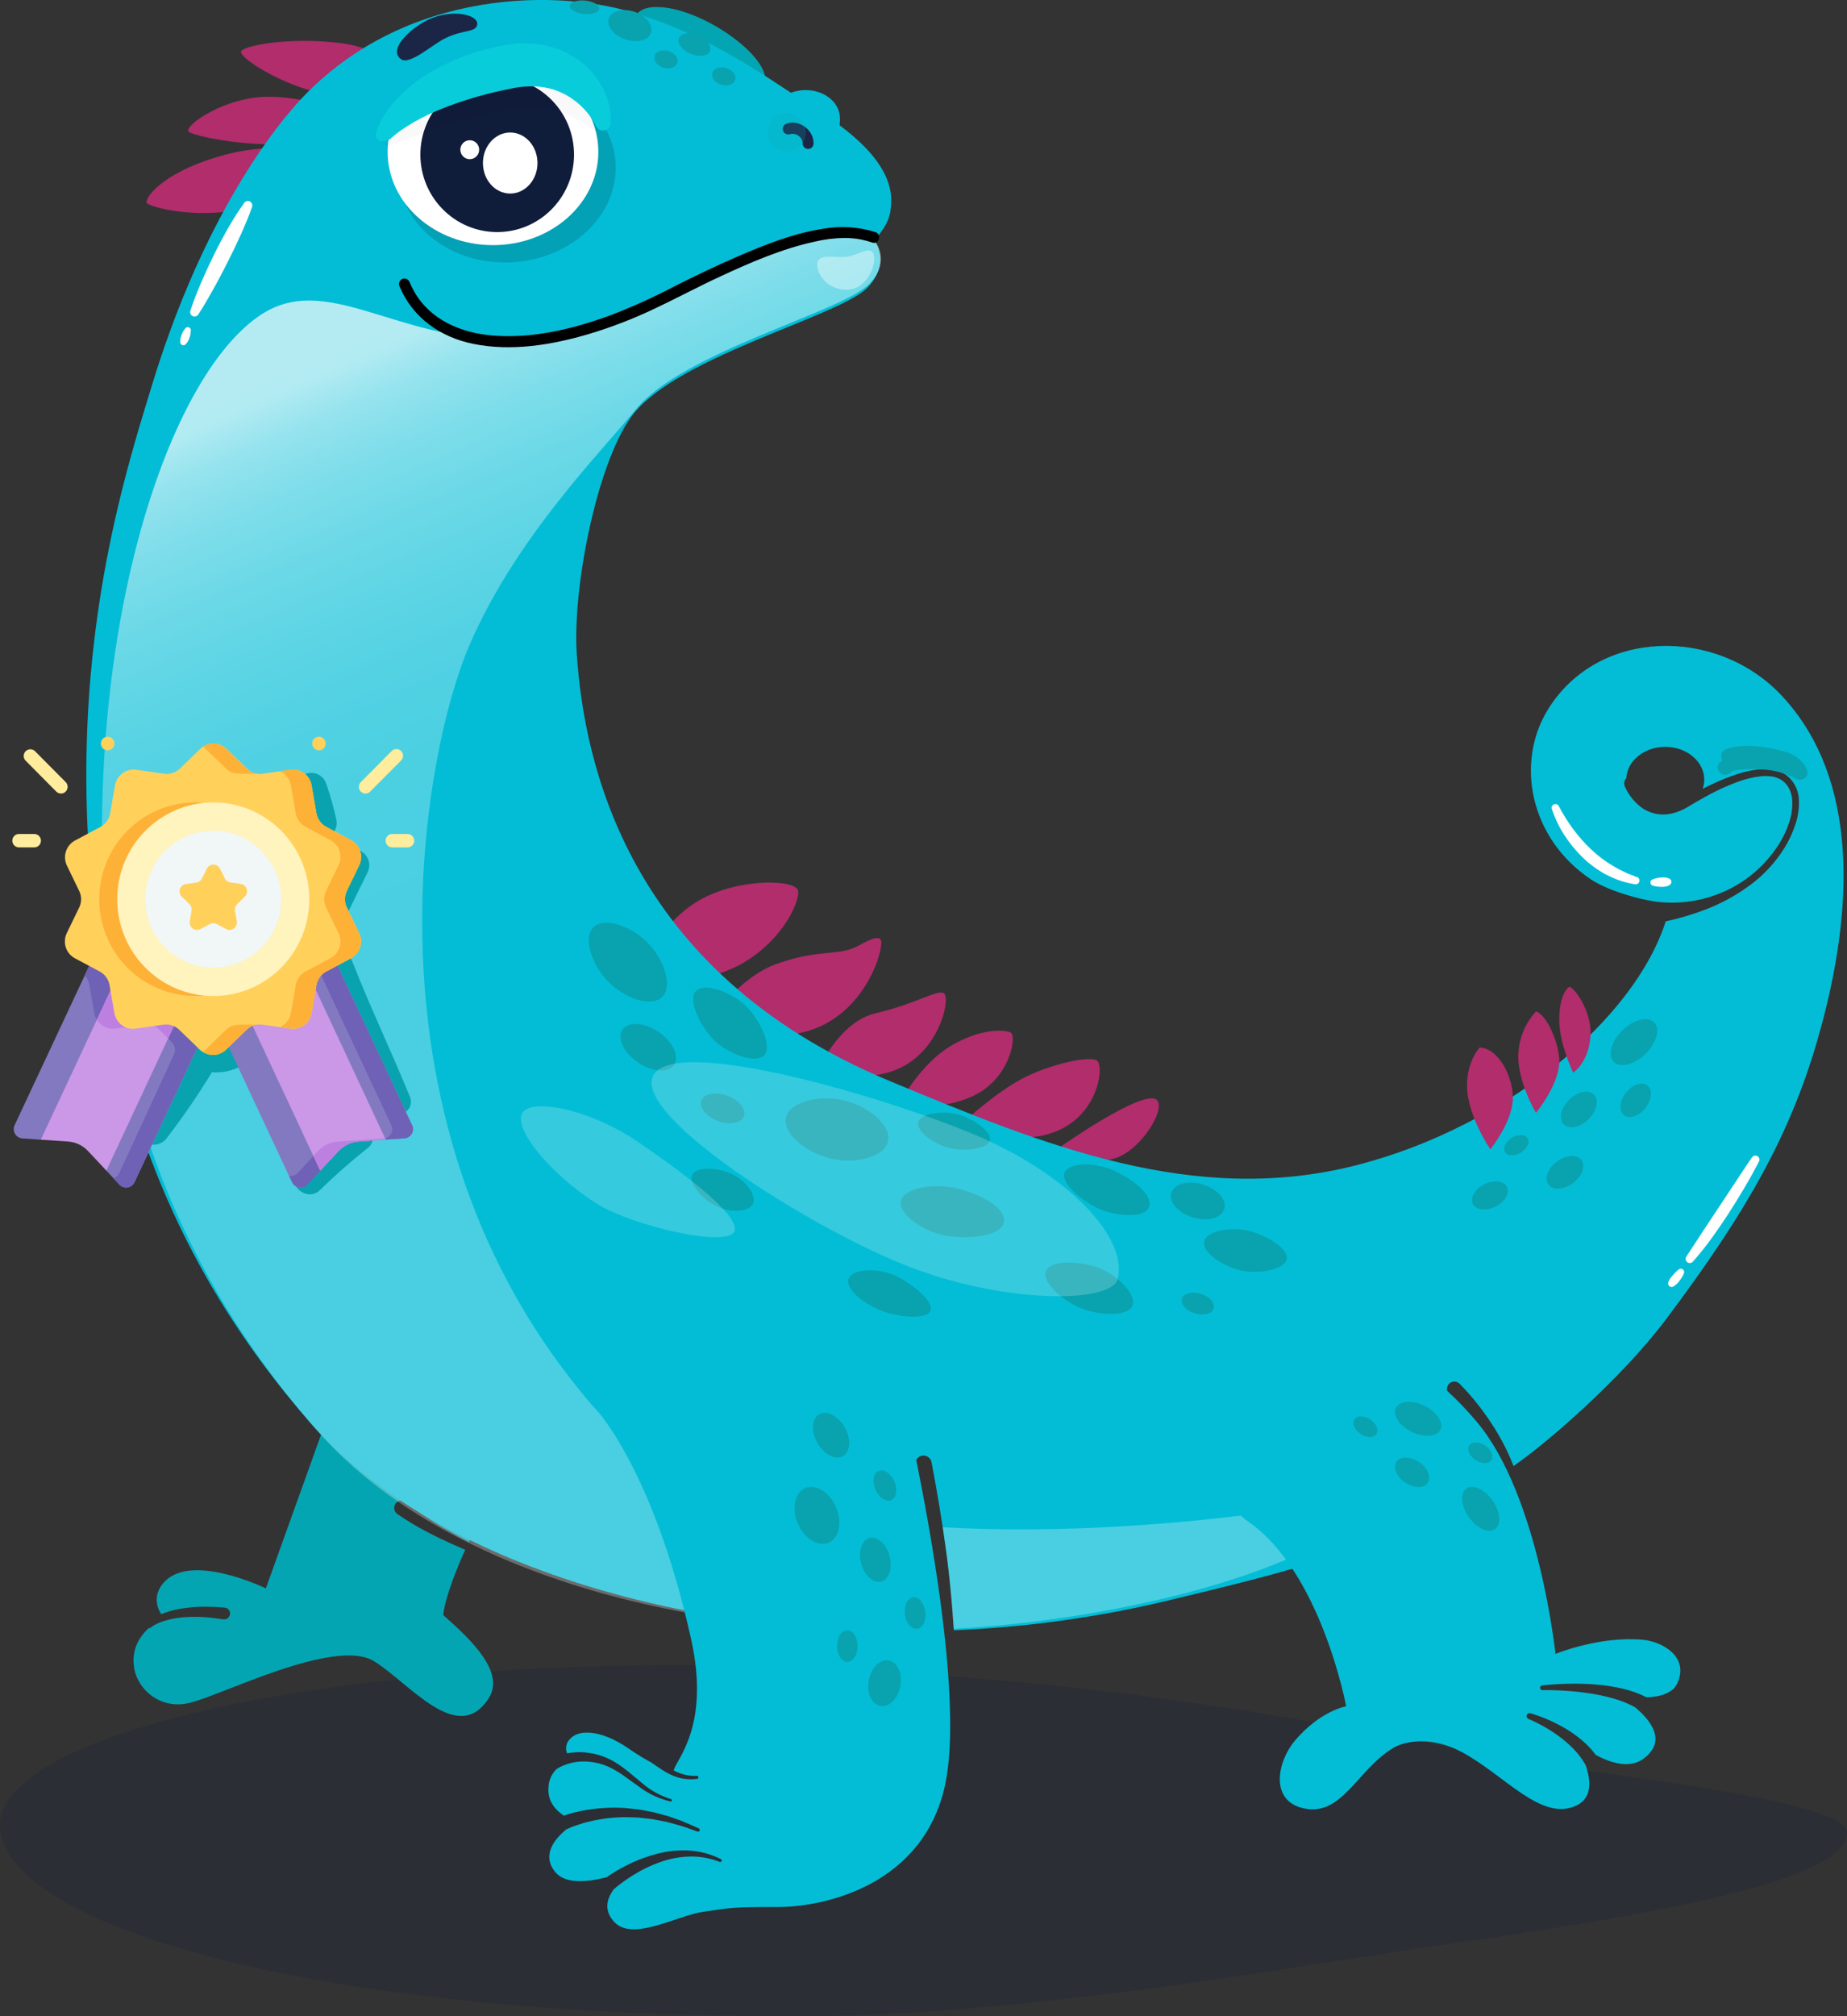
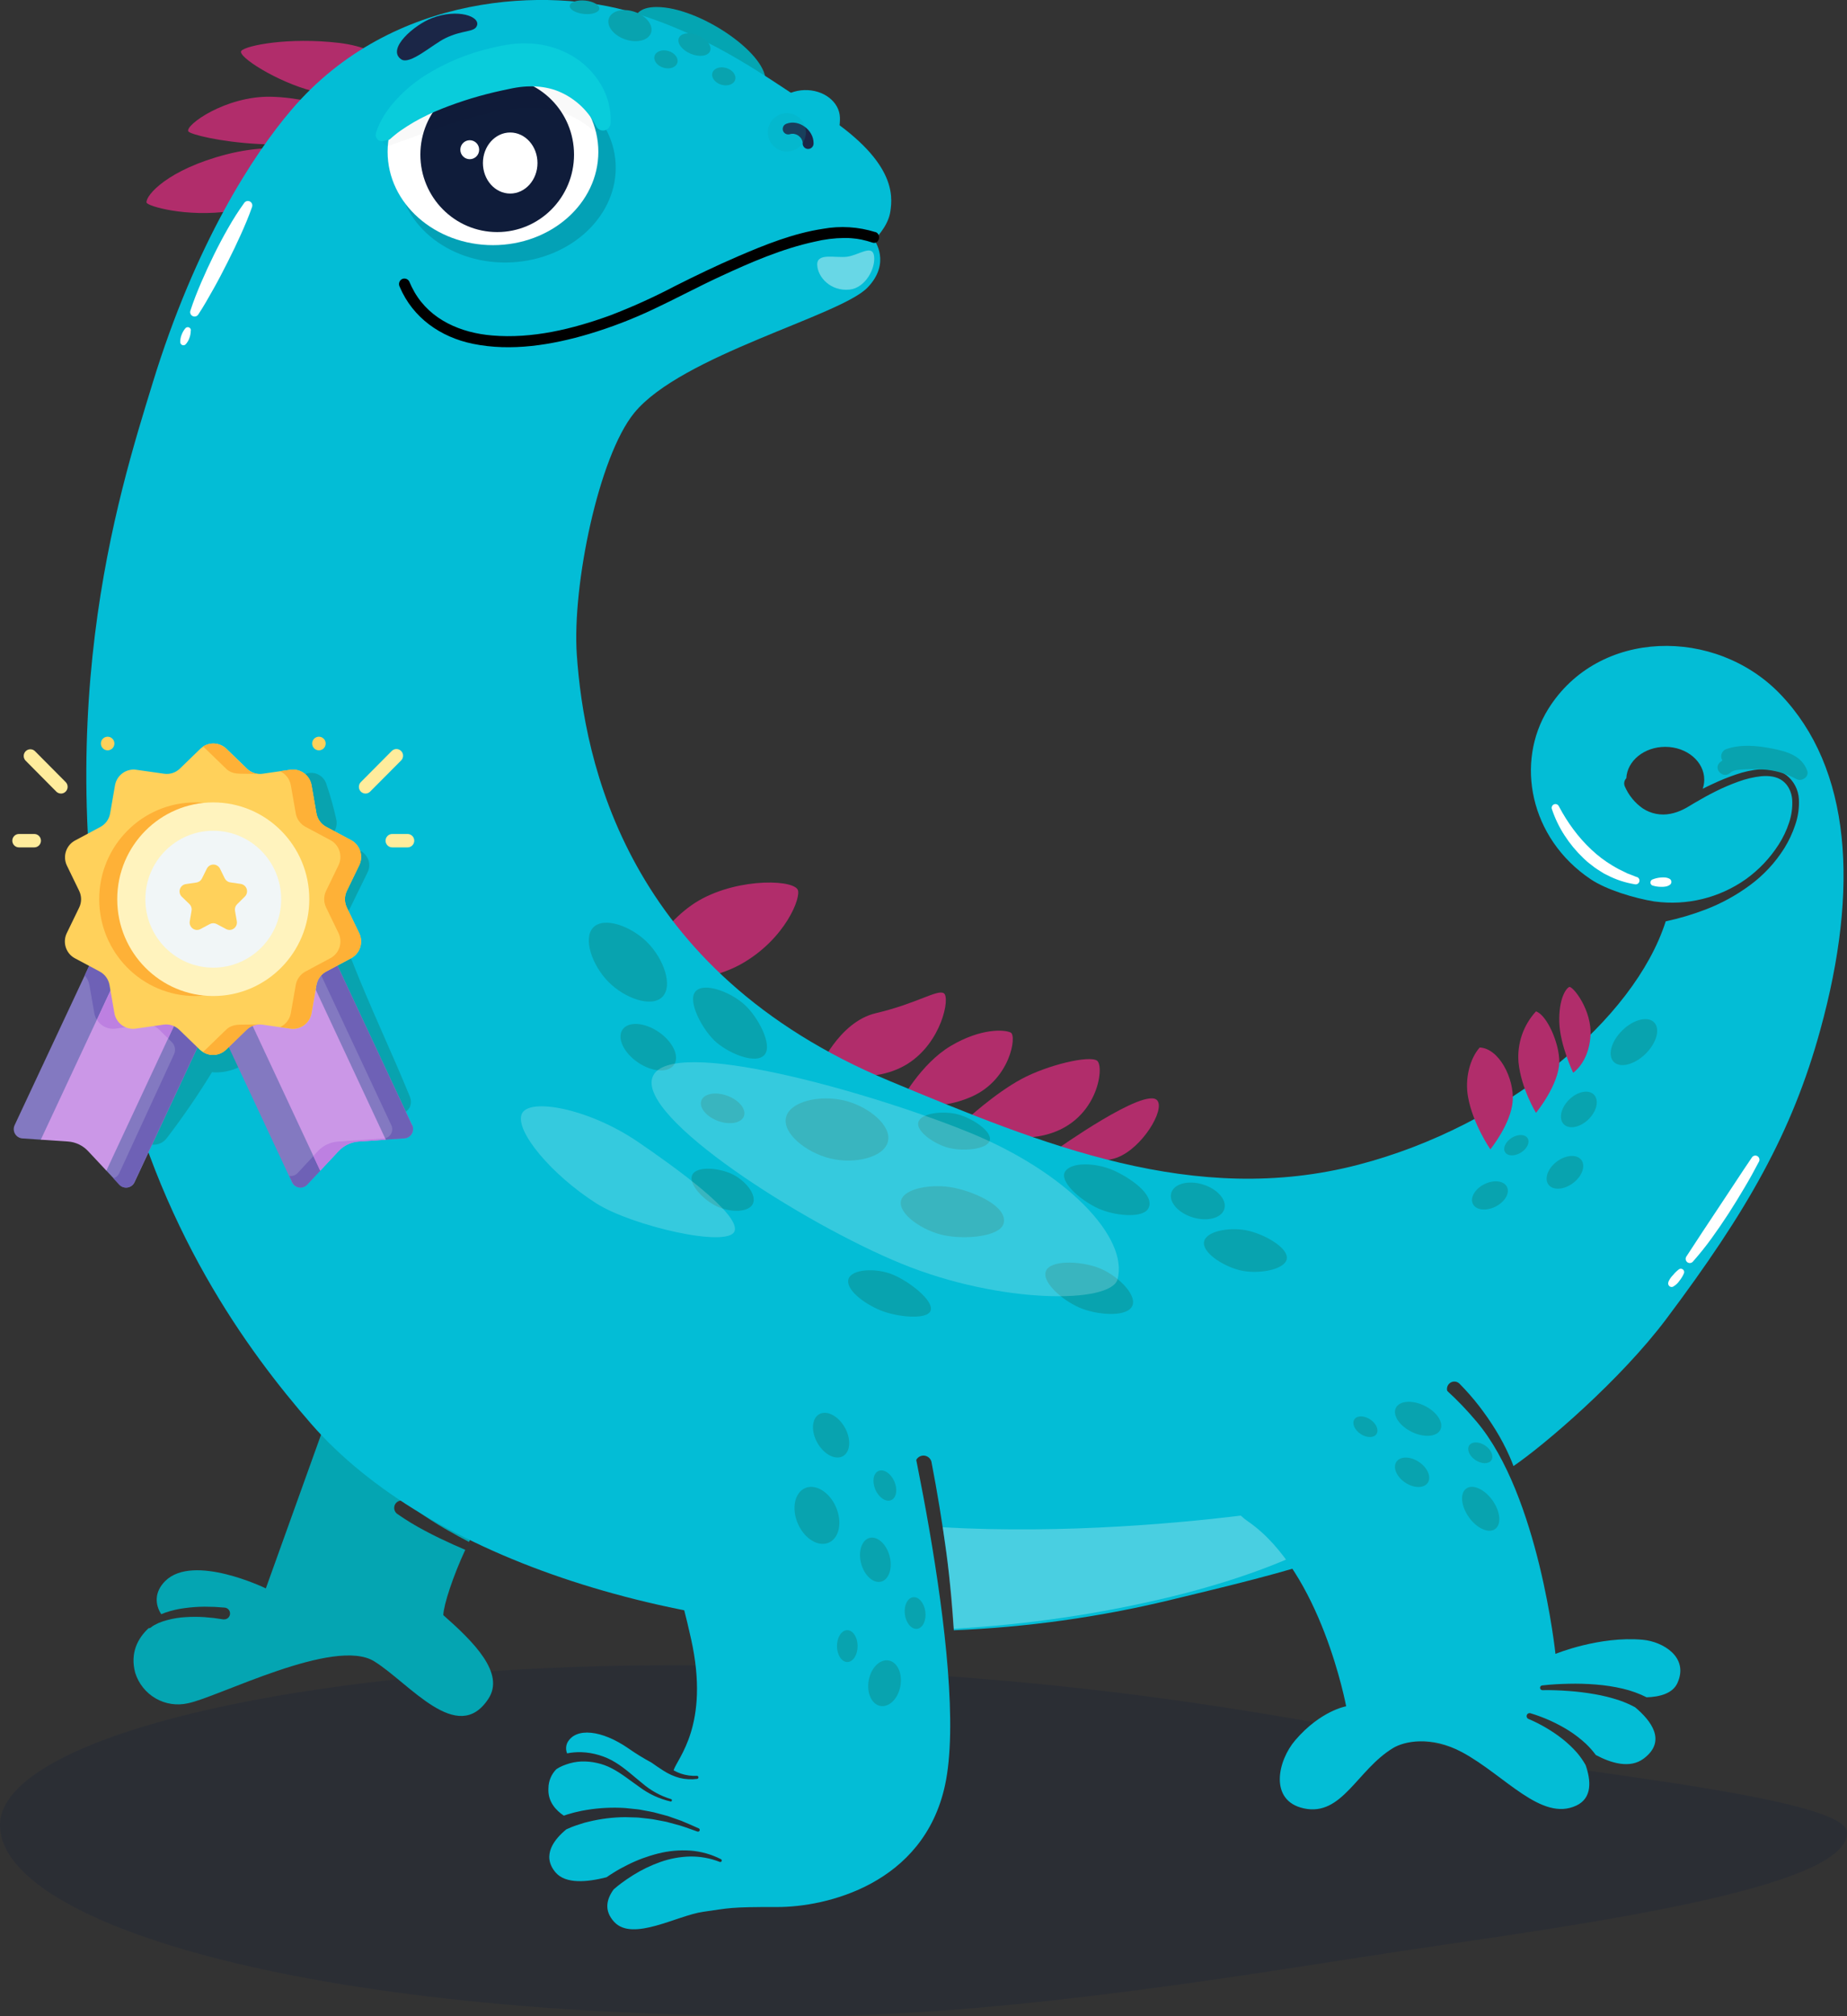
<svg xmlns="http://www.w3.org/2000/svg" width="330" height="360" viewBox="0 0 330 360" fill="none">
  <rect x="0" y="0" width="330" height="360" fill="#333333" stroke="none" />
  <g clip-path="url(#clip0)">
    <path opacity="0.19" d="M329.985 327.019C330.974 337.243 281.191 343.806 251.769 348.165C226.044 352.005 181.88 359.795 144.767 359.99C52.856 360.472 -0.781 342.788 0 325.555C0.782 308.322 66.859 294.226 146.282 297.914C198.981 300.364 226.425 305.783 270.74 314.145C283.993 316.642 329.428 321.248 329.985 327.019Z" fill="#0F1C3A" />
    <path d="M72.165 13.886C72.165 13.886 69.561 8.719 60.563 7.659C51.564 6.599 43.899 8.121 43.112 9.086C42.326 10.051 49.502 14.626 55.865 16.263C62.229 17.899 72.165 13.886 72.165 13.886Z" fill="#B12D6B" />
    <path d="M67.468 22.154C67.468 22.154 57.683 17.474 48.429 17.275C40.332 17.097 32.995 22.374 33.651 23.46C33.974 23.985 39.285 25.338 46.091 25.705C52.898 26.072 61.172 25.48 67.468 22.154Z" fill="#B12D6B" />
    <path d="M59.943 28.129C59.943 28.129 51.554 24.703 40.462 27.567C29.953 30.285 26.037 34.875 26.178 36.155C26.241 36.8 33.338 38.846 41.222 37.697C47.388 36.8 54.022 33.574 59.943 28.129Z" fill="#B12D6B" />
    <path d="M113.293 11.719C113.293 16.682 118.876 19.231 125.02 19.231C131.165 19.231 136.768 19.273 136.768 14.31C136.768 9.348 124.854 1.253 117.319 1.253C111.174 1.253 113.293 6.756 113.293 11.719Z" fill="#04A5B2" />
    <path d="M113.715 175.216C113.715 175.216 116.319 166.733 123.547 161.634C130.353 156.828 141.314 156.87 142.502 158.811C143.272 160.07 140.335 167.703 132.384 172.157C127.848 174.691 121.505 175.609 113.715 175.216Z" fill="#B12D6B" />
-     <path d="M126.676 182.56C126.676 182.56 131.759 174.586 138.789 172.094C145.819 169.602 149.016 170.573 152.291 169.351C153.942 168.732 156.556 166.759 157.348 167.777C158.139 168.795 154.864 181.474 143.637 184.281C132.409 187.087 126.676 182.56 126.676 182.56Z" fill="#B12D6B" />
    <path d="M146.236 191.022C146.236 191.022 149.813 182.481 156.463 180.913C163.868 179.171 167.471 176.616 168.633 177.351C169.794 178.085 168.268 186.091 162.175 189.941C155.296 194.259 146.236 191.022 146.236 191.022Z" fill="#B12D6B" />
    <path d="M160.91 196.682C160.91 196.682 164.462 189.967 169.856 186.762C175.251 183.557 179.495 183.809 180.594 184.375C181.693 184.942 180.506 192.679 173.726 195.754C169.698 197.583 165.156 197.912 160.91 196.682Z" fill="#B12D6B" />
    <path d="M172.502 200.071C172.502 200.071 177.631 195.287 182.51 192.658C187.166 190.151 194.607 188.393 196.008 189.39C197.409 190.387 196.154 200.727 186.155 202.778C178.511 204.347 172.502 200.071 172.502 200.071Z" fill="#B12D6B" />
    <path d="M188.634 205.343C188.634 205.343 204.689 193.923 206.772 196.493C208.167 198.214 204.059 204.966 199.653 206.665C195.123 208.412 188.634 205.343 188.634 205.343Z" fill="#B12D6B" />
    <path d="M79.201 288.382C79.273 286.504 80.945 281.426 83.127 276.725C82.466 276.442 81.804 276.159 81.148 275.865C79.409 275.073 77.675 274.265 75.977 273.352C74.249 272.446 72.579 271.432 70.978 270.315C70.838 270.215 70.719 270.089 70.628 269.943C70.536 269.797 70.474 269.634 70.445 269.464C70.416 269.294 70.421 269.12 70.459 268.952C70.496 268.784 70.567 268.625 70.665 268.484C70.764 268.343 70.89 268.223 71.034 268.131C71.179 268.039 71.341 267.976 71.51 267.947C71.678 267.918 71.851 267.923 72.018 267.961C72.185 267.999 72.343 268.07 72.483 268.169L72.561 268.232C73.989 269.399 75.486 270.476 77.045 271.458C78.607 272.466 80.247 273.394 81.893 274.307C82.518 274.648 83.153 274.984 83.788 275.314C84.137 274.611 84.496 273.929 84.856 273.273C88.782 266.218 96.151 261.208 96.151 261.208L63.641 238.692L47.498 283.613C47.498 283.613 34.552 277.318 29.532 282.286C27.517 284.285 27.72 286.546 28.808 288.219C29.037 288.125 29.261 288.03 29.496 287.952C30.634 287.557 31.811 287.283 33.005 287.133C34.188 286.971 35.379 286.887 36.572 286.881L38.359 286.918L40.129 287.044C40.405 287.063 40.663 287.191 40.845 287.401C41.027 287.612 41.119 287.886 41.1 288.164C41.082 288.442 40.954 288.702 40.746 288.885C40.537 289.069 40.265 289.161 39.989 289.142H39.916H39.869L38.197 288.901L36.52 288.744C35.405 288.673 34.287 288.673 33.172 288.744C32.063 288.804 30.964 288.98 29.891 289.268C29.358 289.404 28.836 289.579 28.329 289.793C28.079 289.903 27.84 290.024 27.605 290.15C27.39 290.27 27.185 290.406 26.991 290.559L26.954 290.59C26.9 290.638 26.836 290.674 26.767 290.696C26.698 290.718 26.625 290.724 26.553 290.716C24.647 292.484 23.195 295.118 24.158 298.69C24.764 300.618 26.066 302.247 27.806 303.254C29.547 304.261 31.599 304.574 33.557 304.13C38.905 303.081 59.798 292.211 66.885 296.649C73.228 300.61 81.731 311.705 87.236 303.359C90.303 298.764 84.601 293.145 79.201 288.382Z" fill="#04A5B2" />
    <path d="M318.049 123.915C306.515 111.934 285.597 112.18 276.614 126.607C270.714 136.086 273.281 149.647 284.191 156.981C287.008 158.875 291.971 160.375 295.611 160.968H295.663C301.375 161.744 307.168 160.331 311.894 157.007C314.236 155.334 316.238 153.226 317.794 150.796C318.569 149.591 319.189 148.292 319.638 146.929C320.093 145.6 320.288 144.194 320.21 142.79C320.164 142.125 319.987 141.476 319.69 140.881C319.412 140.298 318.997 139.792 318.482 139.407C317.44 138.63 316.05 138.478 314.68 138.599C313.273 138.753 311.889 139.081 310.561 139.575C309.2 140.065 307.868 140.634 306.572 141.28C305.276 141.925 304 142.628 302.74 143.378L301.802 143.939C301.49 144.128 301.125 144.343 300.761 144.516C300.029 144.884 299.251 145.151 298.449 145.308C296.739 145.649 294.966 145.303 293.507 144.343C292.108 143.364 291.003 142.015 290.315 140.445C290.2 140.201 290.163 139.926 290.209 139.66C290.254 139.393 290.381 139.147 290.57 138.956C290.726 135.839 293.778 133.353 297.527 133.353C301.375 133.353 304.494 135.976 304.494 139.213C304.493 139.766 304.4 140.316 304.219 140.839C304.791 140.55 305.364 140.267 305.953 140C307.308 139.356 308.699 138.79 310.119 138.305C311.561 137.801 313.06 137.477 314.581 137.34C315.369 137.276 316.163 137.316 316.94 137.46C317.757 137.611 318.529 137.945 319.2 138.436C319.849 138.945 320.381 139.588 320.761 140.322C321.142 141.056 321.36 141.864 321.403 142.691C321.484 144.254 321.261 145.819 320.747 147.297C320.264 148.748 319.614 150.137 318.81 151.436C317.192 154.017 315.104 156.265 312.655 158.061C310.21 159.865 307.536 161.328 304.703 162.41C302.396 163.292 300.024 163.993 297.61 164.509C292.033 181.994 269.271 201.057 242.667 207.972C213.432 215.573 186.354 204.415 158.936 193.01C111.721 173.374 104.352 135.687 103.056 116.896C102.207 104.547 106.956 81.507 113.314 73.727C121.729 63.44 150.063 56.415 154.974 51.369C159.306 46.92 156.182 42.828 156.182 42.828C156.182 42.828 158.681 40.536 159.082 37.734C159.483 34.933 160.124 28.648 146.527 19.982C137.18 14.033 128.01 6.82 113.153 2.261C98.296 -2.298 70.139 -1.574 52.075 19.604C45.305 27.515 34.932 43.442 27.272 68.392C21.065 88.626 8.135 128.904 20.757 186.007C28.162 219.481 44.363 241.315 55.543 254.173C76.576 278.362 121.417 292.715 168.273 291.199C168.128 289.279 167.938 287.356 167.706 285.429C167.379 282.781 167.003 280.134 166.576 277.486C166.149 274.839 165.684 272.203 165.18 269.58C164.659 266.957 164.139 264.334 163.555 261.711C163.469 261.327 163.538 260.923 163.747 260.59C163.956 260.256 164.288 260.02 164.67 259.933C165.052 259.846 165.452 259.916 165.783 260.126C166.114 260.337 166.349 260.671 166.435 261.056C166.433 261.068 166.433 261.08 166.435 261.092C166.956 263.768 167.419 266.417 167.862 269.087C168.305 271.758 168.695 274.428 169.06 277.108C169.424 279.789 169.726 282.48 169.987 285.177C170.171 287.146 170.313 289.118 170.414 291.094C183.415 290.561 196.334 288.758 208.99 285.712C228.982 280.849 250.098 276.201 269.053 262.771C268.777 262.11 268.48 261.449 268.141 260.809C267.373 259.318 266.503 257.883 265.538 256.513C264.584 255.138 263.555 253.817 262.455 252.557C261.374 251.308 260.217 250.127 258.992 249.021L258.956 248.99C258.7 248.756 258.546 248.43 258.527 248.082C258.508 247.735 258.625 247.394 258.853 247.132C259.081 246.871 259.402 246.71 259.746 246.685C260.091 246.66 260.431 246.771 260.695 246.996L260.752 247.049C262.001 248.309 263.173 249.643 264.262 251.046C265.336 252.436 266.336 253.882 267.256 255.38C268.178 256.876 268.997 258.434 269.709 260.043C269.969 260.61 270.193 261.192 270.412 261.774C276.078 257.898 289.58 246.336 297.725 235.487C312.108 216.339 320.211 202.212 325.236 183.861C332.188 158.644 330.797 137.156 318.049 123.915Z" fill="#03BDD6" />
    <path d="M271.731 205.806C272.844 205.118 273.385 203.967 272.938 203.233C272.492 202.5 271.228 202.463 270.115 203.151C269.002 203.838 268.461 204.99 268.908 205.723C269.354 206.457 270.618 206.494 271.731 205.806Z" fill="#08A3AF" />
    <path d="M267.187 215.453C268.87 214.614 269.793 213.035 269.248 211.926C268.704 210.817 266.898 210.599 265.214 211.438C263.531 212.277 262.608 213.856 263.153 214.965C263.698 216.074 265.504 216.292 267.187 215.453Z" fill="#08A3AF" />
    <path d="M283.793 199.88C285.29 198.43 285.741 196.456 284.801 195.47C283.86 194.484 281.884 194.86 280.387 196.309C278.89 197.759 278.438 199.733 279.379 200.719C280.32 201.705 282.296 201.329 283.793 199.88Z" fill="#08A3AF" />
    <path d="M281.022 211.266C282.651 210.06 283.337 208.212 282.553 207.139C281.77 206.065 279.815 206.172 278.186 207.378C276.557 208.584 275.871 210.432 276.654 211.506C277.437 212.579 279.393 212.472 281.022 211.266Z" fill="#08A3AF" />
-     <path d="M293.972 197.856C295.137 196.391 295.309 194.581 294.358 193.813C293.406 193.045 291.69 193.61 290.525 195.076C289.36 196.541 289.187 198.352 290.139 199.119C291.091 199.887 292.807 199.322 293.972 197.856Z" fill="#08A3AF" />
    <path d="M293.963 188.207C295.964 186.27 296.676 183.744 295.552 182.566C294.428 181.388 291.894 182.003 289.893 183.94C287.892 185.877 287.181 188.403 288.305 189.581C289.429 190.759 291.962 190.144 293.963 188.207Z" fill="#08A3AF" />
    <path d="M266.277 205.212C266.277 205.212 263.153 200.711 262.293 195.869C261.695 192.58 262.616 189.018 264.376 187.035C267.824 187.187 270.537 192.538 270.276 196.546C269.99 200.664 266.277 205.212 266.277 205.212Z" fill="#B12D6B" />
    <path d="M274.432 198.707C274.432 198.707 271.755 194.321 271.307 189.647C271.176 188.001 271.386 186.346 271.924 184.786C272.462 183.227 273.316 181.797 274.432 180.587C276.385 181.227 278.629 186.3 278.598 189.642C278.494 193.771 274.432 198.707 274.432 198.707Z" fill="#B12D6B" />
    <path d="M281.072 191.541C281.072 191.541 278.697 186.568 278.593 182.455C278.489 178.342 279.79 176.469 280.379 176.233C280.967 175.997 284.514 180.362 284.165 185.062C283.816 189.763 281.072 191.541 281.072 191.541Z" fill="#B12D6B" />
    <path d="M137.685 21.383C137.773 24.2 142.153 27.232 145.574 27.116C148.995 27.001 150.157 23.796 150.068 20.984C149.979 18.172 147.131 15.979 143.71 16.089C140.288 16.2 137.591 18.571 137.685 21.383Z" fill="#03BDD6" />
    <path d="M45.039 36.942C44.446 38.653 43.737 40.305 43.003 41.937C42.269 43.568 41.488 45.184 40.681 46.779C39.873 48.373 39.056 49.963 38.171 51.531C37.285 53.1 36.405 54.679 35.421 56.164C35.306 56.339 35.127 56.461 34.923 56.503C34.719 56.545 34.507 56.505 34.333 56.389C34.188 56.295 34.078 56.154 34.02 55.99C33.963 55.826 33.961 55.647 34.015 55.482C34.572 53.75 35.244 52.077 35.952 50.425C36.66 48.772 37.421 47.135 38.212 45.525C39.004 43.914 39.847 42.319 40.743 40.756C41.63 39.183 42.603 37.661 43.659 36.197C43.773 36.048 43.936 35.944 44.118 35.904C44.301 35.863 44.492 35.89 44.657 35.978C44.822 36.066 44.951 36.21 45.021 36.384C45.091 36.559 45.098 36.753 45.039 36.932V36.942Z" fill="white" />
    <path d="M34.083 59.017C34.082 59.465 34.003 59.908 33.849 60.328C33.707 60.757 33.476 61.15 33.172 61.482C33.119 61.534 33.057 61.576 32.989 61.605C32.921 61.633 32.847 61.648 32.773 61.648C32.699 61.648 32.626 61.633 32.558 61.605C32.489 61.576 32.427 61.534 32.375 61.482C32.27 61.379 32.209 61.24 32.203 61.094C32.194 60.637 32.279 60.184 32.453 59.762C32.61 59.336 32.841 58.942 33.135 58.597C33.211 58.515 33.309 58.458 33.418 58.432C33.526 58.406 33.64 58.414 33.744 58.453C33.848 58.492 33.939 58.562 34.004 58.653C34.069 58.744 34.105 58.852 34.109 58.965L34.083 59.017Z" fill="white" />
    <path d="M278.546 144.012C279.296 145.441 280.156 146.807 281.118 148.099C282.073 149.389 283.142 150.59 284.31 151.687C285.461 152.78 286.729 153.741 288.091 154.552C288.435 154.751 288.773 154.961 289.133 155.15L290.205 155.674C290.388 155.758 290.559 155.863 290.726 155.937L291.283 156.146C291.658 156.288 292.033 156.435 292.408 156.592H292.476C292.637 156.651 292.77 156.769 292.847 156.923C292.925 157.077 292.941 157.255 292.892 157.421C292.844 157.586 292.734 157.727 292.586 157.814C292.438 157.901 292.262 157.927 292.096 157.888C290.368 157.613 288.696 157.061 287.143 156.251L286.555 155.958L285.998 155.606C285.628 155.365 285.243 155.15 284.894 154.882L283.852 154.074C283.503 153.812 283.201 153.487 282.873 153.198C281.611 151.995 280.494 150.646 279.546 149.18C278.588 147.712 277.823 146.125 277.27 144.458C277.216 144.297 277.225 144.121 277.295 143.965C277.365 143.81 277.49 143.687 277.646 143.621C277.802 143.554 277.977 143.55 278.136 143.608C278.295 143.666 278.427 143.782 278.504 143.934L278.546 144.012Z" fill="white" />
    <path d="M295.189 157.054C295.686 156.846 296.214 156.72 296.751 156.682C297.011 156.655 297.272 156.655 297.532 156.682C297.81 156.707 298.08 156.791 298.324 156.928C298.465 157.015 298.567 157.155 298.607 157.316C298.647 157.478 298.622 157.65 298.537 157.793C298.494 157.866 298.435 157.929 298.365 157.977C298.137 158.14 297.876 158.249 297.6 158.297C297.344 158.34 297.084 158.358 296.824 158.349C296.295 158.351 295.768 158.273 295.262 158.118C295.122 158.069 295.007 157.967 294.941 157.834C294.875 157.701 294.863 157.547 294.908 157.405C294.929 157.331 294.964 157.261 295.013 157.201C295.061 157.14 295.121 157.09 295.189 157.054Z" fill="white" />
    <path d="M141.07 23.979C141.17 23.942 141.272 23.912 141.377 23.89H141.512C141.221 23.958 141.34 23.89 141.429 23.89C141.533 23.882 141.637 23.882 141.741 23.89H141.877C141.58 23.89 141.705 23.89 141.793 23.89C141.891 23.905 141.986 23.927 142.08 23.958C142.173 23.985 142.476 24.126 142.168 23.958C142.348 24.044 142.522 24.142 142.689 24.252L142.798 24.331C142.548 24.158 142.684 24.241 142.741 24.294C142.824 24.362 142.902 24.436 142.975 24.514C143.007 24.551 143.038 24.582 143.064 24.619L143.121 24.687L143.028 24.561C143.098 24.641 143.156 24.731 143.199 24.829C143.246 24.908 143.283 24.992 143.324 25.07C143.179 24.808 143.267 24.924 143.293 25.002C143.319 25.081 143.335 25.118 143.35 25.175C143.366 25.233 143.387 25.354 143.408 25.438C143.335 25.133 143.408 25.27 143.408 25.359C143.408 25.448 143.408 25.485 143.408 25.543C143.398 25.678 143.416 25.814 143.46 25.941C143.505 26.069 143.575 26.187 143.667 26.286C143.759 26.385 143.87 26.464 143.993 26.519C144.116 26.573 144.249 26.601 144.384 26.601C144.519 26.601 144.652 26.573 144.775 26.519C144.898 26.464 145.009 26.385 145.101 26.286C145.193 26.187 145.263 26.069 145.308 25.941C145.352 25.814 145.37 25.678 145.36 25.543C145.36 23.213 142.757 21.267 140.559 22.075C140.316 22.15 140.108 22.312 139.976 22.531C139.85 22.762 139.815 23.031 139.877 23.287C139.95 23.536 140.116 23.747 140.341 23.875C140.565 24.004 140.83 24.039 141.08 23.974L141.07 23.979Z" fill="#1B2647" />
    <g style="mix-blend-mode:multiply" opacity="0.2">
      <path d="M140.59 27.059C142.468 27.059 143.991 25.525 143.991 23.633C143.991 21.741 142.468 20.207 140.59 20.207C138.712 20.207 137.19 21.741 137.19 23.633C137.19 25.525 138.712 27.059 140.59 27.059Z" fill="#08A3AF" />
    </g>
    <path d="M314.258 207.436C313.44 209.01 312.566 210.584 311.654 212.111C310.743 213.637 309.816 215.169 308.848 216.664C307.879 218.159 306.869 219.633 305.822 221.081C304.775 222.529 303.651 223.924 302.458 225.278C302.333 225.416 302.161 225.501 301.976 225.518C301.791 225.534 301.607 225.479 301.46 225.365C301.313 225.251 301.215 225.085 301.183 224.901C301.152 224.717 301.191 224.527 301.292 224.37L304.192 219.943L307.119 215.531L310.045 211.109C311.014 209.629 311.998 208.15 312.993 206.691C313.093 206.523 313.255 206.402 313.444 206.354C313.633 206.306 313.833 206.336 314 206.437C314.167 206.538 314.288 206.701 314.335 206.892C314.383 207.082 314.353 207.284 314.253 207.452L314.258 207.436Z" fill="white" />
    <path d="M300.849 227.397C300.649 227.854 300.39 228.282 300.078 228.671C299.788 229.101 299.406 229.46 298.959 229.72C298.888 229.759 298.81 229.783 298.729 229.791C298.649 229.799 298.568 229.791 298.49 229.768C298.413 229.745 298.341 229.706 298.278 229.655C298.216 229.603 298.164 229.54 298.126 229.468C298.081 229.389 298.055 229.301 298.048 229.21C298.042 229.119 298.056 229.028 298.089 228.944V228.881C298.283 228.43 298.56 228.02 298.907 227.675C299.216 227.298 299.565 226.957 299.948 226.657C300.078 226.561 300.239 226.521 300.398 226.544C300.557 226.568 300.701 226.654 300.797 226.783C300.859 226.872 300.897 226.975 300.906 227.083C300.915 227.191 300.895 227.299 300.849 227.397Z" fill="white" />
-     <path opacity="0.7" d="M46.159 56.51C58.136 48.116 70.566 60.995 91.75 60.665C101.68 60.507 109.523 58.692 130.727 47.078C146.011 38.684 155.952 42.645 155.952 42.645C155.952 42.645 159.597 46.27 155.28 50.718C150.385 55.749 122.057 62.784 113.621 73.077C107.273 80.856 92.12 96.049 83.84 115.275C75.398 134.937 63.072 201.01 105.544 250.621C118.006 265.179 141.861 270.887 165.7 272.534C167.075 280.592 168.184 290.323 168.242 290.895C122.218 292.993 78.934 280.214 57.323 256.156C45.044 242.448 21.351 211.67 18.575 162.179C15.737 111.12 29.896 67.878 46.159 56.51Z" fill="url(#paint0_linear)" />
    <path opacity="0.4" d="M146.012 47.292C146.085 49.496 148.433 52.066 151.807 51.704C154.609 51.405 156.458 47.932 156.171 45.74C155.885 43.547 153.448 45.561 151.354 45.839C149.261 46.117 145.939 45.058 146.012 47.292Z" fill="white" />
    <path d="M116.324 5.846C116.776 4.483 115.453 2.81 113.369 2.108C111.285 1.407 109.229 1.943 108.777 3.306C108.325 4.669 109.648 6.342 111.732 7.044C113.816 7.745 115.872 7.209 116.324 5.846Z" fill="#08A3AF" />
    <path d="M126.87 9.119C127.241 8.212 126.293 6.956 124.751 6.315C123.209 5.675 121.658 5.891 121.286 6.798C120.914 7.706 121.863 8.961 123.405 9.602C124.947 10.243 126.498 10.027 126.87 9.119Z" fill="#08A3AF" />
    <path d="M121.028 11.199C121.267 10.373 120.547 9.436 119.42 9.105C118.294 8.775 117.187 9.176 116.948 10.002C116.709 10.828 117.429 11.765 118.556 12.096C119.682 12.427 120.789 12.025 121.028 11.199Z" fill="#08A3AF" />
    <path d="M131.357 14.23C131.596 13.405 130.876 12.467 129.75 12.136C128.623 11.806 127.516 12.207 127.277 13.033C127.039 13.859 127.758 14.796 128.885 15.127C130.011 15.458 131.118 15.056 131.357 14.23Z" fill="#08A3AF" />
    <path d="M107.084 1.562C107.149 0.902 106.019 0.248 104.56 0.101C103.1 -0.046 101.864 0.37 101.798 1.03C101.733 1.69 102.863 2.344 104.322 2.491C105.782 2.638 107.018 2.222 107.084 1.562Z" fill="#08A3AF" />
    <path d="M186.848 227.014C186.124 229.06 190.202 232.549 193.503 233.734C196.805 234.92 201.648 235.098 202.356 233.047C203.064 230.996 199.414 227.497 196.107 226.311C192.8 225.126 187.577 224.963 186.848 227.014Z" fill="#08A3AF" />
-     <path d="M216.853 233.626C217.144 232.655 216.106 231.482 214.537 231.006C212.967 230.53 211.459 230.931 211.169 231.901C210.879 232.872 211.916 234.045 213.486 234.521C215.056 234.997 216.563 234.596 216.853 233.626Z" fill="#08A3AF" />
    <path d="M123.682 209.787C122.932 211.36 125.64 214.251 128.051 215.389C130.462 216.528 133.779 216.528 134.519 214.933C135.258 213.338 133.155 210.736 130.749 209.613C128.343 208.491 124.427 208.192 123.682 209.787Z" fill="#08A3AF" />
    <path d="M215.146 221.632C214.666 223.562 218.364 226.007 221.467 226.794C224.571 227.581 229.404 226.794 229.883 224.879C230.362 222.964 226.321 220.583 223.212 219.796C220.103 219.009 215.63 219.696 215.146 221.632Z" fill="#08A3AF" />
    <path d="M218.746 215.868C219.233 214.239 217.507 212.276 214.89 211.482C212.274 210.688 209.759 211.365 209.272 212.993C208.785 214.622 210.511 216.585 213.128 217.379C215.744 218.173 218.259 217.496 218.746 215.868Z" fill="#08A3AF" />
    <path d="M124.234 177.062C122.75 178.846 125.645 184.139 128.046 186.164C130.447 188.189 135.128 190.104 136.612 188.32C138.096 186.536 135.368 181.5 133.04 179.402C130.535 177.109 125.718 175.278 124.234 177.062Z" fill="#08A3AF" />
    <path d="M120.438 190.101C121.446 188.589 120.199 185.965 117.652 184.241C115.104 182.517 112.222 182.346 111.213 183.859C110.204 185.372 111.451 187.996 113.999 189.719C116.546 191.443 119.429 191.614 120.438 190.101Z" fill="#08A3AF" />
    <path d="M132.922 199.282C133.368 198.034 132.026 196.403 129.924 195.641C127.821 194.878 125.755 195.271 125.309 196.52C124.862 197.768 126.205 199.398 128.307 200.161C130.409 200.924 132.476 200.531 132.922 199.282Z" fill="#08A3AF" />
    <path d="M140.434 199.515C139.773 202.385 144.043 205.81 148.386 206.859C152.729 207.909 157.994 206.66 158.655 203.796C159.317 200.931 155.13 197.501 150.782 196.483C146.433 195.465 141.122 196.651 140.434 199.515Z" fill="#08A3AF" />
    <path d="M106.024 165.574C104.097 167.509 105.779 172.357 108.716 175.326C111.653 178.295 116.413 179.942 118.339 178.001C120.266 176.06 118.631 171.271 115.694 168.307C112.757 165.343 107.951 163.638 106.024 165.574Z" fill="#08A3AF" />
    <path d="M160.967 214.461C160.499 216.806 164.909 219.812 168.742 220.583C172.575 221.354 178.636 220.798 179.303 218.485C180.157 215.484 174.257 212.856 170.45 212.079C166.643 211.303 161.431 212.116 160.967 214.461Z" fill="#08A3AF" />
    <path d="M164.071 200.396C163.659 202.059 167.013 204.336 169.554 204.971C172.095 205.606 176.438 205.265 176.845 203.602C177.251 201.939 173.585 199.583 171.038 198.948C168.492 198.314 164.482 198.718 164.071 200.396Z" fill="#08A3AF" />
    <path d="M190.28 209.22C189.27 210.894 192.764 214.157 196.138 215.736C199.034 217.094 204.231 217.624 205.189 215.736C206.428 213.328 201.747 210.18 198.815 208.916C195.8 207.615 191.363 207.421 190.28 209.22Z" fill="#08A3AF" />
    <path d="M151.594 228.394C151.073 230.183 154.166 232.68 157.374 233.992C160.254 235.167 165.789 235.749 166.289 233.96C166.789 232.171 162.493 228.856 159.629 227.633C156.437 226.275 152.094 226.626 151.594 228.394Z" fill="#08A3AF" />
    <path d="M159.796 242.952C159.796 242.952 147.756 232.329 123.141 237.706C109.716 240.633 105.435 250.385 105.435 250.385C105.435 250.385 116.397 260.83 123.474 292.647C126.89 308.012 121.005 313.951 120.349 316.097C120.762 316.331 121.194 316.527 121.641 316.684C122.57 316.995 123.548 317.129 124.526 317.078C124.593 317.08 124.658 317.108 124.707 317.155C124.755 317.202 124.785 317.266 124.79 317.334C124.795 317.402 124.776 317.47 124.734 317.524C124.693 317.578 124.634 317.615 124.567 317.628C123.516 317.767 122.447 317.708 121.417 317.455C120.389 317.174 119.41 316.733 118.516 316.149C117.777 315.687 117.074 315.194 116.381 314.706C114.976 313.954 113.616 313.119 112.309 312.204C107.497 308.868 102.868 308.39 101.373 311.155C101.232 311.452 101.154 311.777 101.145 312.107C101.136 312.437 101.196 312.765 101.321 313.07C102.165 312.903 103.024 312.833 103.883 312.86C104.953 312.898 106.014 313.074 107.039 313.384C108.06 313.685 109.038 314.121 109.945 314.68C111.741 315.777 113.215 317.182 114.772 318.421C116.273 319.714 118.025 320.677 119.917 321.248C119.964 321.267 120.004 321.302 120.027 321.348C120.051 321.393 120.058 321.446 120.046 321.496C120.035 321.546 120.006 321.59 119.966 321.621C119.925 321.651 119.874 321.666 119.823 321.663C117.818 321.204 115.93 320.33 114.277 319.097C112.606 317.938 111.054 316.653 109.341 315.766C108.502 315.321 107.607 314.993 106.68 314.79C105.763 314.58 104.823 314.489 103.883 314.517C102.964 314.558 102.055 314.735 101.186 315.042C100.76 315.184 100.345 315.359 99.947 315.567C99.759 315.666 99.577 315.782 99.4 315.897C98.507 316.797 98 318.014 97.989 319.286C97.832 321.684 99.332 323.252 100.738 324.191L101.373 323.976C101.941 323.819 102.504 323.635 103.076 323.52L103.93 323.326C104.217 323.268 104.508 323.226 104.795 323.173C107.083 322.796 109.407 322.682 111.721 322.832C112.293 322.88 112.866 322.948 113.439 323.011C113.726 323.042 114.012 323.063 114.293 323.11L115.137 323.268C115.699 323.378 116.267 323.467 116.824 323.598L118.48 324.039L119.303 324.259L120.11 324.543L121.719 325.109C122.76 325.524 123.802 326.011 124.843 326.463C124.914 326.494 124.971 326.552 125 326.625C125.03 326.697 125.031 326.778 125.003 326.851C124.974 326.924 124.919 326.983 124.849 327.016C124.779 327.05 124.698 327.054 124.625 327.029H124.599C123.557 326.667 122.516 326.263 121.443 325.938L119.834 325.503L119.037 325.287L118.22 325.13L116.595 324.826C116.048 324.742 115.496 324.7 114.954 324.632L114.137 324.543C113.861 324.516 113.585 324.516 113.314 324.506C112.762 324.506 112.221 324.459 111.674 324.459C109.498 324.48 107.332 324.749 105.217 325.261C104.956 325.324 104.696 325.382 104.435 325.455L103.665 325.697C103.144 325.844 102.623 326.048 102.149 326.221L101.186 326.636C99.181 328.278 96.619 331.252 99.285 334.353C101.056 336.404 104.862 336.089 108.362 335.192C108.778 334.903 109.195 334.636 109.627 334.368C110.45 333.844 111.299 333.393 112.163 332.962C113.894 332.095 115.713 331.421 117.589 330.953C119.46 330.48 121.393 330.303 123.318 330.429C125.233 330.573 127.101 331.095 128.817 331.966C128.875 331.998 128.919 332.051 128.941 332.114C128.962 332.178 128.959 332.247 128.932 332.308C128.906 332.37 128.857 332.419 128.796 332.446C128.735 332.472 128.666 332.475 128.603 332.453C126.91 331.786 125.104 331.458 123.286 331.488C121.487 331.532 119.705 331.859 118.006 332.459C116.309 333.058 114.682 333.84 113.153 334.793C112.387 335.271 111.643 335.774 110.924 336.315C110.486 336.645 110.049 336.997 109.638 337.364C108.357 339.121 107.883 341.172 109.747 343.176C113.054 346.717 120.969 342.017 125.63 341.361C130.374 340.69 130.259 340.49 138.903 340.506C147.548 340.522 164.972 336.472 168.831 318.814C173.408 297.972 159.796 242.952 159.796 242.952Z" fill="#03BDD6" />
    <path d="M163.867 290.83C164.877 290.696 165.531 289.326 165.329 287.769C165.126 286.212 164.144 285.058 163.134 285.191C162.125 285.324 161.471 286.694 161.673 288.251C161.875 289.808 162.858 290.963 163.867 290.83Z" fill="#08A3AF" />
    <path d="M159.241 267.847C160.172 267.431 160.414 265.93 159.781 264.494C159.149 263.059 157.882 262.233 156.952 262.649C156.021 263.065 155.779 264.566 156.412 266.001C157.044 267.436 158.311 268.263 159.241 267.847Z" fill="#08A3AF" />
    <path d="M160.867 301.075C161.281 298.833 160.351 296.779 158.79 296.486C157.229 296.194 155.629 297.774 155.215 300.015C154.801 302.257 155.73 304.311 157.291 304.604C158.852 304.896 160.453 303.316 160.867 301.075Z" fill="#08A3AF" />
    <path d="M151.396 296.76C152.414 296.756 153.234 295.479 153.228 293.909C153.222 292.339 152.392 291.069 151.374 291.073C150.356 291.077 149.535 292.353 149.541 293.923C149.547 295.494 150.378 296.763 151.396 296.76Z" fill="#08A3AF" />
    <path d="M150.63 259.988C151.97 259.209 152.098 256.905 150.916 254.842C149.734 252.78 147.689 251.74 146.349 252.519C145.009 253.298 144.881 255.602 146.063 257.665C147.245 259.727 149.29 260.767 150.63 259.988Z" fill="#08A3AF" />
    <path d="M157.457 282.4C158.855 282.015 159.515 279.958 158.93 277.806C158.346 275.654 156.739 274.222 155.341 274.607C153.943 274.993 153.283 277.05 153.867 279.201C154.452 281.353 156.059 282.785 157.457 282.4Z" fill="#08A3AF" />
    <path d="M148.1 275.434C149.971 274.597 150.531 271.744 149.349 269.061C148.167 266.379 145.692 264.882 143.82 265.719C141.949 266.556 141.389 269.409 142.571 272.091C143.753 274.774 146.228 276.27 148.1 275.434Z" fill="#08A3AF" />
    <g style="mix-blend-mode:multiply" opacity="0.15">
      <path d="M91.46 46.841C102.178 46.267 110.475 38.37 109.992 29.201C109.508 20.033 100.428 13.065 89.71 13.639C78.992 14.212 70.695 22.11 71.178 31.278C71.662 40.447 80.742 47.414 91.46 46.841Z" fill="black" />
    </g>
    <path d="M88.079 43.772C98.475 43.772 106.904 36.313 106.904 27.111C106.904 17.909 98.475 10.45 88.079 10.45C77.682 10.45 69.254 17.909 69.254 27.111C69.254 36.313 77.682 43.772 88.079 43.772Z" fill="white" />
    <path d="M88.834 41.438C96.415 41.438 102.561 35.247 102.561 27.609C102.561 19.972 96.415 13.781 88.834 13.781C81.253 13.781 75.107 19.972 75.107 27.609C75.107 35.247 81.253 41.438 88.834 41.438Z" fill="#0F1C3A" />
    <path d="M88.444 37.771C93.764 37.771 98.077 33.588 98.077 28.428C98.077 23.268 93.764 19.085 88.444 19.085C83.123 19.085 78.81 23.268 78.81 28.428C78.81 33.588 83.123 37.771 88.444 37.771Z" fill="#0F1C3A" />
    <path d="M91.156 34.561C93.848 34.561 96.031 32.12 96.031 29.11C96.031 26.1 93.848 23.659 91.156 23.659C88.465 23.659 86.282 26.1 86.282 29.11C86.282 32.12 88.465 34.561 91.156 34.561Z" fill="white" />
    <path d="M83.929 28.427C84.858 28.427 85.611 27.668 85.611 26.733C85.611 25.797 84.858 25.039 83.929 25.039C83 25.039 82.247 25.797 82.247 26.733C82.247 27.668 83 28.427 83.929 28.427Z" fill="white" />
    <g style="mix-blend-mode:multiply" opacity="0.15">
      <g style="mix-blend-mode:multiply" opacity="0.15">
        <path d="M68.702 24.352C71.259 21.845 74.164 19.724 77.326 18.057C80.517 16.321 83.938 15.055 87.485 14.295C89.326 13.917 91.199 13.723 93.078 13.718C95.02 13.731 96.95 14.03 98.806 14.605C100.703 15.183 102.464 16.143 103.982 17.427C105.441 18.683 106.614 20.239 107.424 21.991C107.479 22.11 107.509 22.238 107.514 22.368C107.519 22.498 107.499 22.628 107.454 22.751C107.409 22.873 107.34 22.985 107.252 23.081C107.164 23.177 107.058 23.254 106.94 23.308C106.786 23.381 106.615 23.411 106.445 23.396C106.275 23.382 106.112 23.322 105.972 23.224L105.873 23.161C105.18 22.678 104.586 22.143 103.899 21.75L103.41 21.435C103.241 21.335 103.067 21.244 102.889 21.162C102.54 20.994 102.233 20.785 101.847 20.638C100.505 20.03 99.079 19.627 97.619 19.442C94.718 19.022 91.656 19.331 88.563 19.93C85.398 20.601 82.279 21.477 79.226 22.552C76.102 23.602 72.936 24.819 69.723 25.962H69.681C69.469 26.046 69.235 26.052 69.019 25.982C68.803 25.911 68.618 25.767 68.495 25.574C68.372 25.381 68.32 25.151 68.346 24.924C68.372 24.696 68.476 24.485 68.639 24.326L68.702 24.352Z" fill="black" />
      </g>
    </g>
    <path d="M67.176 23.759L67.332 23.271C67.385 23.124 67.437 22.983 67.494 22.846C67.603 22.568 67.718 22.322 67.843 22.038C68.091 21.519 68.369 21.014 68.676 20.527C69.29 19.567 69.987 18.663 70.759 17.826C72.281 16.174 74.004 14.723 75.888 13.508C79.599 11.176 83.675 9.493 87.944 8.53C88.464 8.409 88.985 8.289 89.506 8.189C89.756 8.131 90.026 8.084 90.349 8.032C90.672 7.979 90.938 7.932 91.24 7.9C92.457 7.739 93.686 7.699 94.911 7.78C97.443 7.925 99.907 8.655 102.113 9.915C104.299 11.169 106.121 12.977 107.399 15.161C108.627 17.232 109.217 19.624 109.096 22.033C109.069 22.396 108.901 22.734 108.628 22.972C108.354 23.21 107.998 23.329 107.638 23.303C107.411 23.287 107.192 23.214 107.001 23.09C106.81 22.966 106.653 22.796 106.544 22.594L106.498 22.516C104.96 19.502 102.334 17.197 99.16 16.074C97.706 15.601 96.183 15.381 94.656 15.423C93.862 15.434 93.07 15.505 92.287 15.633C92.089 15.659 91.886 15.701 91.683 15.738C91.479 15.775 91.287 15.811 91.042 15.869C90.584 15.979 90.115 16.058 89.652 16.163C86.002 16.948 82.423 18.034 78.95 19.41C77.24 20.087 75.578 20.882 73.977 21.792C73.18 22.253 72.415 22.747 71.644 23.276C71.269 23.544 70.9 23.801 70.54 24.11C70.358 24.252 70.181 24.399 70.02 24.546L69.775 24.766C69.709 24.832 69.636 24.891 69.556 24.939L68.457 25.186C68.174 25.248 67.878 25.195 67.634 25.038C67.39 24.88 67.218 24.632 67.156 24.347C67.112 24.152 67.12 23.95 67.176 23.759Z" fill="#09CCDB" />
    <path d="M77.169 3.236C81.762 1.473 85.881 2.937 85.204 4.61C84.725 5.811 82.679 5.297 79.565 6.824C77.19 7.989 73.217 11.677 71.66 10.58C69.035 8.728 74.008 4.442 77.169 3.236Z" fill="#1B2647" />
    <g style="mix-blend-mode:screen" opacity="0.2">
      <path d="M116.61 192.265C113.725 199.457 143.548 218.495 161.155 225.671C178.761 232.848 198.466 232.811 199.664 228.431C201.684 221.029 190.717 209.335 173.106 202.175C155.494 195.014 119.594 184.81 116.61 192.265Z" fill="white" />
    </g>
    <g style="mix-blend-mode:screen" opacity="0.2">
      <path d="M93.213 198.927C92 201.949 98.514 209.734 106.508 214.844C112.757 218.846 130.019 222.881 131.228 219.854C132.436 216.827 120.11 208.066 113.97 203.88C105.242 197.925 94.421 195.901 93.213 198.927Z" fill="white" />
    </g>
    <path d="M322.887 137.607C321.903 134.9 319.195 134.166 316.638 133.657C313.93 133.132 311.087 132.844 308.426 133.751C308.232 133.82 308.057 133.933 307.912 134.08C307.768 134.227 307.659 134.405 307.592 134.601C307.526 134.797 307.505 135.006 307.53 135.211C307.556 135.416 307.627 135.613 307.739 135.787C307.575 135.895 307.42 136.016 307.275 136.149C306.036 137.287 307.879 139.139 309.118 138.006C309.723 137.45 310.681 137.439 311.483 137.387C312.601 137.311 313.723 137.311 314.841 137.387C316.986 137.485 319.08 138.074 320.965 139.108C321.897 139.616 323.293 138.725 322.887 137.607Z" fill="#08A3AF" />
    <path d="M60.875 152.936L56.017 162.835C54.455 166.056 59.23 168.894 60.818 165.663L65.671 155.764C67.234 152.543 62.459 149.705 60.875 152.936Z" fill="#08A3AF" />
    <path d="M52.975 141.521C53.678 143.569 54.261 145.657 54.72 147.774C54.934 148.469 55.408 149.053 56.042 149.402C56.675 149.751 57.419 149.838 58.116 149.645C58.812 149.451 59.406 148.992 59.772 148.365C60.139 147.738 60.248 146.991 60.078 146.284C59.614 144.167 59.028 142.079 58.323 140.031C58.112 139.326 57.64 138.729 57.004 138.366C56.367 138.002 55.617 137.9 54.907 138.079C53.527 138.457 52.475 140.083 52.965 141.521H52.975Z" fill="#08A3AF" />
    <path d="M73.201 195.733C69.894 187.67 66.129 179.79 62.943 171.675C61.641 168.359 56.267 169.802 57.584 173.159C60.771 181.28 64.536 189.154 67.843 197.223C69.191 200.501 74.571 199.064 73.201 195.733Z" fill="#08A3AF" />
    <path d="M41.576 184.559C41.209 184.956 40.773 185.283 40.29 185.524C39.566 183.593 36.587 182.633 35.265 184.957C32.193 190.332 28.762 195.491 24.996 200.396C22.809 203.245 27.636 206.036 29.792 203.224C32.692 199.441 35.392 195.507 37.879 191.436C38.008 191.458 38.139 191.472 38.27 191.478C39.612 191.524 40.95 191.284 42.194 190.772C43.438 190.26 44.56 189.489 45.487 188.509C47.971 185.907 44.05 181.946 41.576 184.559Z" fill="#08A3AF" />
-     <path d="M61.891 200.921C58.892 203.295 56.017 205.823 53.278 208.496C50.674 211.004 54.632 214.959 57.204 212.452C59.944 209.779 62.821 207.252 65.823 204.882C66.999 203.948 66.791 201.902 65.823 200.921C64.656 199.751 63.078 199.987 61.891 200.921Z" fill="#08A3AF" />
    <path d="M38.103 181.049L24.043 211.093C23.929 211.338 23.757 211.552 23.542 211.715C23.327 211.878 23.076 211.985 22.81 212.028C22.544 212.07 22.272 212.046 22.018 211.958C21.764 211.87 21.534 211.721 21.351 211.523L19.012 209.026L15.721 201.446L7.291 203.497L3.968 203.266C3.705 203.244 3.45 203.158 3.227 203.016C3.003 202.874 2.816 202.68 2.683 202.45C2.549 202.22 2.472 201.961 2.458 201.695C2.445 201.429 2.495 201.163 2.604 200.921L15.138 174.166L16.7 170.856L21.476 173.117L33.161 178.678L38.103 181.049Z" fill="#8379C1" />
    <path d="M38.103 181.049L33.161 178.699L21.476 173.117L19.835 172.341L16.664 170.856L15.992 172.294L15.128 174.166C15.571 174.647 15.866 175.246 15.976 175.892L16.851 180.892C17.001 181.759 17.48 182.534 18.186 183.052C18.893 183.57 19.772 183.79 20.637 183.667L25.631 182.953C26.139 182.883 26.655 182.929 27.143 183.089C27.63 183.249 28.075 183.518 28.443 183.877L30.688 186.064C30.972 186.34 31.164 186.699 31.237 187.09C31.309 187.481 31.259 187.885 31.094 188.247L21.293 209.503C21.193 209.718 21.048 209.908 20.868 210.061C20.689 210.214 20.478 210.326 20.252 210.39L21.293 211.523C21.477 211.721 21.706 211.87 21.961 211.958C22.215 212.046 22.487 212.07 22.753 212.028C23.018 211.985 23.27 211.878 23.485 211.715C23.7 211.552 23.872 211.338 23.985 211.093L38.046 181.049H38.103Z" fill="#6E61B6" />
    <path d="M33.161 178.699L30.037 185.414L19.007 209.021L15.737 205.532C14.796 204.526 13.513 203.915 12.144 203.822L7.29 203.497L17.299 182.088L21.465 173.138L33.161 178.699Z" fill="#CB97E7" />
    <path d="M33.161 178.699L30.037 185.414L28.475 183.877C28.106 183.518 27.662 183.249 27.174 183.089C26.687 182.929 26.17 182.882 25.663 182.953L20.669 183.667C20.021 183.76 19.36 183.661 18.767 183.381C18.174 183.102 17.675 182.654 17.331 182.093L21.497 173.143L33.161 178.699Z" fill="#BD80E1" />
    <path d="M38.103 181.049L52.163 211.093C52.278 211.339 52.451 211.552 52.666 211.715C52.881 211.878 53.133 211.985 53.399 212.028C53.665 212.07 53.937 212.046 54.192 211.958C54.447 211.87 54.676 211.721 54.861 211.523L57.199 209.026L60.407 200.858L68.942 203.481L72.259 203.255C72.527 203.237 72.787 203.153 73.016 203.01C73.244 202.868 73.435 202.671 73.571 202.437C73.707 202.204 73.784 201.94 73.796 201.669C73.808 201.399 73.754 201.129 73.639 200.884L59.579 170.841L54.778 173.128L43.045 178.699L38.103 181.049Z" fill="#8379C1" />
    <path d="M73.612 200.921L59.552 170.877L56.532 172.315L69.92 200.921C70.025 201.147 70.079 201.394 70.076 201.643C70.074 201.892 70.017 202.138 69.908 202.362C69.799 202.586 69.641 202.782 69.447 202.937C69.253 203.092 69.027 203.2 68.785 203.255L60.407 200.858L56.006 206.408L53.173 209.456C52.985 209.658 52.75 209.809 52.489 209.895C52.227 209.981 51.949 210 51.679 209.949L52.2 211.093C52.314 211.338 52.487 211.552 52.702 211.715C52.917 211.878 53.169 211.985 53.435 212.028C53.701 212.07 53.974 212.046 54.228 211.958C54.483 211.87 54.713 211.721 54.897 211.523L57.235 209.026L60.407 200.858L68.941 203.481L72.259 203.255C72.527 203.237 72.787 203.153 73.015 203.01C73.244 202.868 73.435 202.671 73.571 202.437C73.707 202.204 73.784 201.94 73.796 201.669C73.808 201.399 73.754 201.129 73.638 200.884L73.612 200.921Z" fill="#6E61B6" />
    <path d="M68.915 203.497L64.083 203.827C62.713 203.921 61.428 204.531 60.485 205.537L57.22 209.026L55.991 206.403L43.045 178.704L54.73 173.117L68.79 203.213L68.915 203.497Z" fill="#CB97E7" />
    <path d="M68.915 203.497L64.083 203.827C62.713 203.921 61.428 204.532 60.485 205.537L57.22 209.026L55.991 206.403L56.787 205.543C57.73 204.537 59.015 203.926 60.386 203.833L65.218 203.502L68.541 203.276C68.624 203.269 68.708 203.257 68.79 203.24L68.915 203.497Z" fill="#BD80E1" />
    <path d="M64.172 166.612C64.557 167.403 64.621 168.314 64.352 169.152C64.083 169.989 63.501 170.689 62.729 171.103L58.272 173.479C57.819 173.723 57.428 174.066 57.126 174.484C56.825 174.902 56.622 175.384 56.532 175.893L55.663 180.897C55.512 181.764 55.033 182.537 54.326 183.054C53.62 183.571 52.742 183.791 51.877 183.667L46.868 182.954C46.695 182.932 46.521 182.921 46.347 182.922C45.483 182.931 44.656 183.273 44.035 183.877L40.389 187.407C39.848 187.936 39.147 188.267 38.397 188.346C37.647 188.425 36.893 188.247 36.255 187.843L36.203 187.806C36.017 187.69 35.843 187.556 35.682 187.407L32.037 183.877C31.669 183.518 31.224 183.248 30.737 183.088C30.249 182.928 29.732 182.882 29.225 182.954L24.231 183.667C23.365 183.791 22.485 183.57 21.778 183.052C21.071 182.534 20.591 181.76 20.44 180.892L19.57 175.893C19.481 175.384 19.278 174.902 18.976 174.484C18.675 174.066 18.283 173.723 17.831 173.479L13.379 171.103C12.607 170.689 12.025 169.99 11.755 169.152C11.485 168.315 11.548 167.404 11.931 166.612L14.144 162.048C14.37 161.585 14.488 161.075 14.488 160.559C14.488 160.042 14.37 159.532 14.144 159.069L11.931 154.51C11.56 153.707 11.515 152.791 11.805 151.955C12.095 151.119 12.697 150.431 13.483 150.035L17.935 147.653C18.387 147.411 18.779 147.069 19.08 146.652C19.382 146.234 19.585 145.754 19.674 145.245L20.544 140.241C20.69 139.369 21.168 138.589 21.876 138.067C22.584 137.545 23.466 137.322 24.335 137.445L29.329 138.153C29.836 138.226 30.353 138.181 30.84 138.022C31.328 137.863 31.773 137.594 32.141 137.235L35.786 133.704C35.946 133.554 36.12 133.42 36.307 133.306C36.944 132.888 37.702 132.701 38.459 132.773C39.215 132.845 39.925 133.174 40.473 133.704L44.118 137.235C44.681 137.786 45.418 138.121 46.201 138.179C46.443 138.197 46.685 138.188 46.925 138.153L51.877 137.445C52.742 137.321 53.62 137.541 54.326 138.058C55.033 138.575 55.512 139.348 55.663 140.215L56.532 145.219C56.622 145.727 56.825 146.208 57.127 146.625C57.428 147.042 57.819 147.385 58.272 147.627L62.729 150.009C63.501 150.423 64.083 151.122 64.352 151.96C64.621 152.798 64.557 153.709 64.172 154.499L61.969 159.069C61.746 159.533 61.63 160.042 61.63 160.559C61.63 161.075 61.746 161.584 61.969 162.048L64.172 166.612Z" fill="#FFD15B" />
    <path d="M34.885 177.844C44.361 177.844 52.043 170.105 52.043 160.558C52.043 151.012 44.361 143.273 34.885 143.273C25.408 143.273 17.726 151.012 17.726 160.558C17.726 170.105 25.408 177.844 34.885 177.844Z" fill="#FEB137" />
    <path d="M46.159 138.19L43.191 138.153C41.972 138.153 41.108 137.964 40.379 137.235L36.734 133.704C36.582 133.555 36.416 133.422 36.239 133.306C36.876 132.888 37.635 132.701 38.391 132.773C39.147 132.845 39.857 133.174 40.405 133.704L44.05 137.235C44.613 137.786 45.35 138.121 46.133 138.179L46.159 138.19Z" fill="#FEB137" />
    <path d="M61.969 162.048C61.745 161.584 61.629 161.075 61.629 160.559C61.629 160.042 61.745 159.533 61.969 159.069L64.187 154.505C64.57 153.714 64.633 152.804 64.363 151.967C64.093 151.131 63.511 150.432 62.739 150.019L58.282 147.638C57.83 147.396 57.438 147.053 57.137 146.636C56.835 146.219 56.632 145.738 56.543 145.23L55.673 140.225C55.525 139.355 55.045 138.577 54.336 138.058C53.627 137.538 52.744 137.318 51.877 137.445L50.023 137.707C50.526 137.932 50.967 138.279 51.305 138.716C51.644 139.153 51.871 139.668 51.965 140.215L52.84 145.219C52.928 145.728 53.13 146.21 53.432 146.627C53.733 147.045 54.126 147.387 54.579 147.627L59.032 150.009C59.803 150.422 60.385 151.12 60.655 151.957C60.925 152.794 60.862 153.703 60.48 154.494L58.266 159.058C58.04 159.522 57.923 160.031 57.923 160.548C57.923 161.065 58.04 161.574 58.266 162.038L60.48 166.602C60.864 167.392 60.927 168.303 60.657 169.14C60.387 169.977 59.804 170.675 59.032 171.087L54.579 173.469C54.126 173.71 53.733 174.053 53.431 174.472C53.13 174.89 52.928 175.373 52.84 175.882L51.965 180.881C51.872 181.429 51.646 181.945 51.307 182.383C50.968 182.822 50.527 183.169 50.023 183.394L51.877 183.657C52.742 183.78 53.621 183.559 54.328 183.041C55.034 182.523 55.513 181.749 55.663 180.881L56.532 175.882C56.622 175.373 56.825 174.892 57.126 174.474C57.427 174.056 57.819 173.712 58.272 173.469L62.729 171.087C63.501 170.675 64.084 169.977 64.353 169.139C64.623 168.302 64.558 167.392 64.171 166.602L61.969 162.048Z" fill="#FEB137" />
    <path d="M46.383 182.922C45.52 182.931 44.692 183.273 44.071 183.877L40.426 187.407C39.885 187.936 39.183 188.266 38.433 188.345C37.683 188.424 36.929 188.247 36.291 187.843L36.239 187.806C36.416 187.69 36.582 187.556 36.734 187.407L40.379 183.877C41.129 183.147 42.009 182.953 43.191 182.953L46.383 182.922Z" fill="#FEB137" />
    <path d="M38.103 177.844C47.579 177.844 55.261 170.105 55.261 160.558C55.261 151.012 47.579 143.273 38.103 143.273C28.627 143.273 20.945 151.012 20.945 160.558C20.945 170.105 28.627 177.844 38.103 177.844Z" fill="#FFF3BE" />
    <path d="M38.103 172.781C44.804 172.781 50.236 167.309 50.236 160.558C50.236 153.808 44.804 148.335 38.103 148.335C31.402 148.335 25.97 153.808 25.97 160.558C25.97 167.309 31.402 172.781 38.103 172.781Z" fill="#F1F6F7" />
    <path d="M38.718 164.991L40.405 165.888C40.622 166.004 40.867 166.056 41.111 166.038C41.356 166.02 41.591 165.934 41.789 165.789C41.988 165.643 42.142 165.445 42.234 165.216C42.326 164.987 42.353 164.736 42.311 164.493L41.988 162.625C41.952 162.414 41.968 162.198 42.033 161.994C42.098 161.79 42.211 161.605 42.363 161.455L43.743 160.086C43.919 159.914 44.043 159.696 44.101 159.456C44.16 159.216 44.151 158.965 44.075 158.73C43.999 158.495 43.86 158.286 43.672 158.127C43.484 157.968 43.256 157.866 43.014 157.83L41.139 157.552C40.928 157.522 40.728 157.44 40.556 157.314C40.383 157.187 40.244 157.021 40.15 156.828L39.306 155.108C39.198 154.887 39.03 154.7 38.822 154.57C38.614 154.44 38.374 154.371 38.129 154.371C37.884 154.371 37.644 154.44 37.436 154.57C37.228 154.7 37.061 154.887 36.952 155.108L36.083 156.855C35.989 157.047 35.849 157.214 35.677 157.34C35.504 157.466 35.304 157.548 35.093 157.579L33.208 157.857C32.966 157.892 32.737 157.995 32.55 158.154C32.362 158.312 32.223 158.521 32.147 158.756C32.071 158.991 32.062 159.242 32.121 159.482C32.179 159.722 32.303 159.94 32.479 160.112L33.849 161.429C34.002 161.578 34.117 161.762 34.184 161.966C34.25 162.17 34.265 162.388 34.229 162.599L33.906 164.493C33.864 164.736 33.891 164.987 33.983 165.216C34.075 165.445 34.229 165.643 34.427 165.789C34.626 165.934 34.861 166.02 35.105 166.038C35.35 166.056 35.595 166.004 35.812 165.888L37.494 164.991C37.683 164.893 37.893 164.841 38.106 164.841C38.319 164.841 38.529 164.893 38.718 164.991Z" fill="#FFD15B" />
    <path d="M65.312 141.694C64.996 141.693 64.693 141.566 64.468 141.342C64.246 141.117 64.121 140.812 64.121 140.495C64.121 140.177 64.246 139.873 64.468 139.648L69.988 134.092C70.21 133.867 70.512 133.741 70.827 133.74C71.142 133.74 71.445 133.866 71.668 134.09C71.891 134.314 72.016 134.618 72.017 134.935C72.017 135.252 71.892 135.557 71.67 135.781L66.135 141.342C65.915 141.561 65.621 141.687 65.312 141.694Z" fill="#FFEC9C" />
    <path d="M72.826 151.304H70.077C69.762 151.304 69.46 151.178 69.237 150.953C69.014 150.729 68.889 150.425 68.889 150.108C68.889 149.791 69.014 149.487 69.237 149.263C69.46 149.038 69.762 148.912 70.077 148.912H72.826C73.141 148.912 73.443 149.038 73.666 149.263C73.888 149.487 74.013 149.791 74.013 150.108C74.013 150.425 73.888 150.729 73.666 150.953C73.443 151.178 73.141 151.304 72.826 151.304Z" fill="#FFEC9C" />
    <path d="M10.9 141.694C10.584 141.693 10.28 141.567 10.056 141.342L4.541 135.782C4.338 135.554 4.229 135.256 4.237 134.95C4.245 134.644 4.369 134.352 4.584 134.135C4.799 133.919 5.088 133.794 5.393 133.786C5.697 133.778 5.992 133.887 6.218 134.092L11.738 139.648C11.903 139.816 12.015 140.029 12.06 140.261C12.105 140.493 12.082 140.733 11.992 140.951C11.903 141.169 11.751 141.356 11.557 141.488C11.363 141.62 11.134 141.692 10.9 141.694Z" fill="#FFEC9C" />
    <path d="M6.129 151.304H3.385C3.07 151.304 2.768 151.178 2.546 150.953C2.323 150.729 2.198 150.425 2.198 150.108C2.198 149.791 2.323 149.487 2.546 149.263C2.768 149.038 3.07 148.912 3.385 148.912H6.129C6.444 148.912 6.746 149.038 6.969 149.263C7.192 149.487 7.317 149.791 7.317 150.108C7.317 150.425 7.192 150.729 6.969 150.953C6.746 151.178 6.444 151.304 6.129 151.304Z" fill="#FFEC9C" />
    <path d="M19.232 133.976C19.899 133.976 20.44 133.431 20.44 132.759C20.44 132.087 19.899 131.543 19.232 131.543C18.564 131.543 18.023 132.087 18.023 132.759C18.023 133.431 18.564 133.976 19.232 133.976Z" fill="#FFD15B" />
    <path d="M56.98 133.976C57.647 133.976 58.188 133.431 58.188 132.759C58.188 132.087 57.647 131.543 56.98 131.543C56.313 131.543 55.772 132.087 55.772 132.759C55.772 133.431 56.313 133.976 56.98 133.976Z" fill="#FFD15B" />
    <path d="M156.405 41.443C153.373 40.492 150.158 40.291 147.032 40.856C141.767 41.653 136.701 43.683 131.832 45.782C128.03 47.419 124.302 49.213 120.604 51.075C116.844 53.051 112.972 54.802 109.007 56.321C102.321 58.75 95.067 60.518 87.917 59.899C82.392 59.437 76.945 57.155 74.055 52.156C73.699 51.53 73.381 50.884 73.102 50.22C72.97 49.996 72.755 49.833 72.505 49.766C72.255 49.7 71.989 49.734 71.764 49.863C71.546 50 71.388 50.216 71.323 50.467C71.258 50.718 71.291 50.984 71.415 51.211C73.753 56.741 78.705 60.198 84.47 61.383C91.344 62.8 98.613 61.598 105.258 59.626C109.198 58.443 113.045 56.965 116.767 55.203C120.787 53.315 124.703 51.206 128.744 49.339C134.144 46.836 139.736 44.407 145.574 43.148C147.302 42.729 149.072 42.51 150.849 42.492C151.24 42.492 151.63 42.492 152.021 42.529L152.542 42.576L152.807 42.608C152.89 42.608 153.14 42.65 152.916 42.608C153.591 42.701 154.259 42.84 154.916 43.022C155.234 43.111 155.551 43.206 155.869 43.316C157.062 43.72 157.577 41.821 156.39 41.417L156.405 41.443Z" fill="black" />
    <path opacity="0.7" d="M168.435 272.702C190.394 273.945 211.974 271.889 224.222 270.299C254.784 266.323 236.808 278.394 209.313 285.082C196.543 288.174 183.522 290.092 170.408 290.811C170.002 286.903 169.799 280.938 168.435 272.702Z" fill="url(#paint1_linear)" />
    <path d="M293.533 292.789C285.758 292.075 277.911 295.312 277.911 295.312C277.911 295.312 274.963 267.047 263.851 253.869C249.942 237.344 235.819 236.803 223.842 245.879C214.656 252.84 215.973 266.863 222.977 271.658C236.048 280.644 240.516 304.665 240.516 304.665C240.516 304.665 235.965 305.426 231.429 310.714C228.263 314.386 226.711 321.526 232.939 322.89C239.787 324.385 242.443 316.028 248.905 312.115C250.853 310.934 255.628 309.849 261.247 312.875C268.891 316.994 275.395 325.319 281.639 322.392C284.54 321.028 284.243 317.864 283.3 315.163C282.854 314.368 282.331 313.619 281.738 312.928C280.967 312.061 280.124 311.263 279.218 310.541C278.289 309.808 277.311 309.14 276.291 308.542C275.27 307.934 274.208 307.396 273.115 306.932C272.981 306.884 272.871 306.784 272.81 306.655C272.749 306.525 272.741 306.377 272.789 306.242C272.837 306.107 272.936 305.997 273.064 305.935C273.192 305.874 273.34 305.866 273.474 305.914C275.865 306.633 278.152 307.667 280.275 308.988C281.359 309.677 282.38 310.462 283.326 311.333C283.983 311.956 284.584 312.635 285.123 313.363C287.779 314.78 291.195 315.866 293.673 314.003C297.871 310.856 294.939 307.184 292.143 304.839C291.243 304.355 290.306 303.944 289.341 303.611C287.888 303.128 286.402 302.757 284.894 302.499C283.365 302.231 281.823 302.042 280.275 301.932C278.713 301.817 277.15 301.754 275.588 301.785C275.476 301.787 275.367 301.744 275.286 301.665C275.206 301.586 275.159 301.479 275.156 301.366C275.155 301.261 275.193 301.159 275.262 301.081C275.332 301.002 275.427 300.952 275.531 300.941C277.129 300.757 278.707 300.673 280.306 300.642C281.909 300.603 283.514 300.649 285.112 300.778C286.736 300.901 288.348 301.149 289.935 301.518C291.411 301.862 292.843 302.38 294.199 303.06C296.491 302.987 298.839 302.404 299.698 300.521C301.813 295.873 297.084 293.119 293.533 292.789Z" fill="#03BDD6" />
    <path d="M266.468 260.714C266.937 259.991 266.429 258.819 265.332 258.096C264.236 257.372 262.966 257.372 262.496 258.094C262.027 258.817 262.535 259.989 263.632 260.712C264.728 261.436 265.998 261.436 266.468 260.714Z" fill="#08A3AF" />
    <path d="M245.933 256.052C246.402 255.333 245.897 254.165 244.806 253.443C243.715 252.721 242.45 252.719 241.981 253.438C241.513 254.157 242.017 255.325 243.109 256.047C244.2 256.769 245.465 256.771 245.933 256.052Z" fill="#08A3AF" />
    <path d="M255.107 264.741C255.775 263.717 255.057 262.054 253.504 261.027C251.951 260 250.151 259.997 249.484 261.022C248.816 262.046 249.534 263.709 251.087 264.736C252.64 265.763 254.439 265.765 255.107 264.741Z" fill="#08A3AF" />
    <path d="M257.353 255.269C257.973 253.974 256.692 252.059 254.493 250.99C252.294 249.922 250.009 250.104 249.389 251.399C248.769 252.693 250.05 254.609 252.249 255.677C254.448 256.746 256.733 256.563 257.353 255.269Z" fill="#08A3AF" />
    <path d="M267.139 273.012C268.296 272.172 268.076 269.873 266.648 267.878C265.22 265.883 263.124 264.947 261.967 265.788C260.81 266.628 261.03 268.927 262.458 270.922C263.886 272.917 265.982 273.853 267.139 273.012Z" fill="#08A3AF" />
  </g>
  <defs>
    <linearGradient id="paint0_linear" x1="146.36" y1="251.261" x2="48.731" y2="28.141" gradientUnits="userSpaceOnUse">
      <stop offset="0.47" stop-color="white" stop-opacity="0.4" />
      <stop offset="0.56" stop-color="white" stop-opacity="0.41" />
      <stop offset="0.62" stop-color="white" stop-opacity="0.45" />
      <stop offset="0.67" stop-color="white" stop-opacity="0.51" />
      <stop offset="0.72" stop-color="white" stop-opacity="0.59" />
      <stop offset="0.77" stop-color="white" stop-opacity="0.7" />
      <stop offset="0.81" stop-color="white" stop-opacity="0.83" />
      <stop offset="0.84" stop-color="white" stop-opacity="0.99" />
      <stop offset="0.85" stop-color="white" />
    </linearGradient>
    <linearGradient id="paint1_linear" x1="238029" y1="11766.9" x2="238434" y2="8630.25" gradientUnits="userSpaceOnUse">
      <stop offset="0.47" stop-color="white" stop-opacity="0.4" />
      <stop offset="0.56" stop-color="white" stop-opacity="0.41" />
      <stop offset="0.62" stop-color="white" stop-opacity="0.45" />
      <stop offset="0.67" stop-color="white" stop-opacity="0.51" />
      <stop offset="0.72" stop-color="white" stop-opacity="0.59" />
      <stop offset="0.77" stop-color="white" stop-opacity="0.7" />
      <stop offset="0.81" stop-color="white" stop-opacity="0.83" />
      <stop offset="0.84" stop-color="white" stop-opacity="0.99" />
      <stop offset="0.85" stop-color="white" />
    </linearGradient>
    <clipPath id="clip0">
      <rect width="330" height="360" fill="white" />
    </clipPath>
  </defs>
</svg>